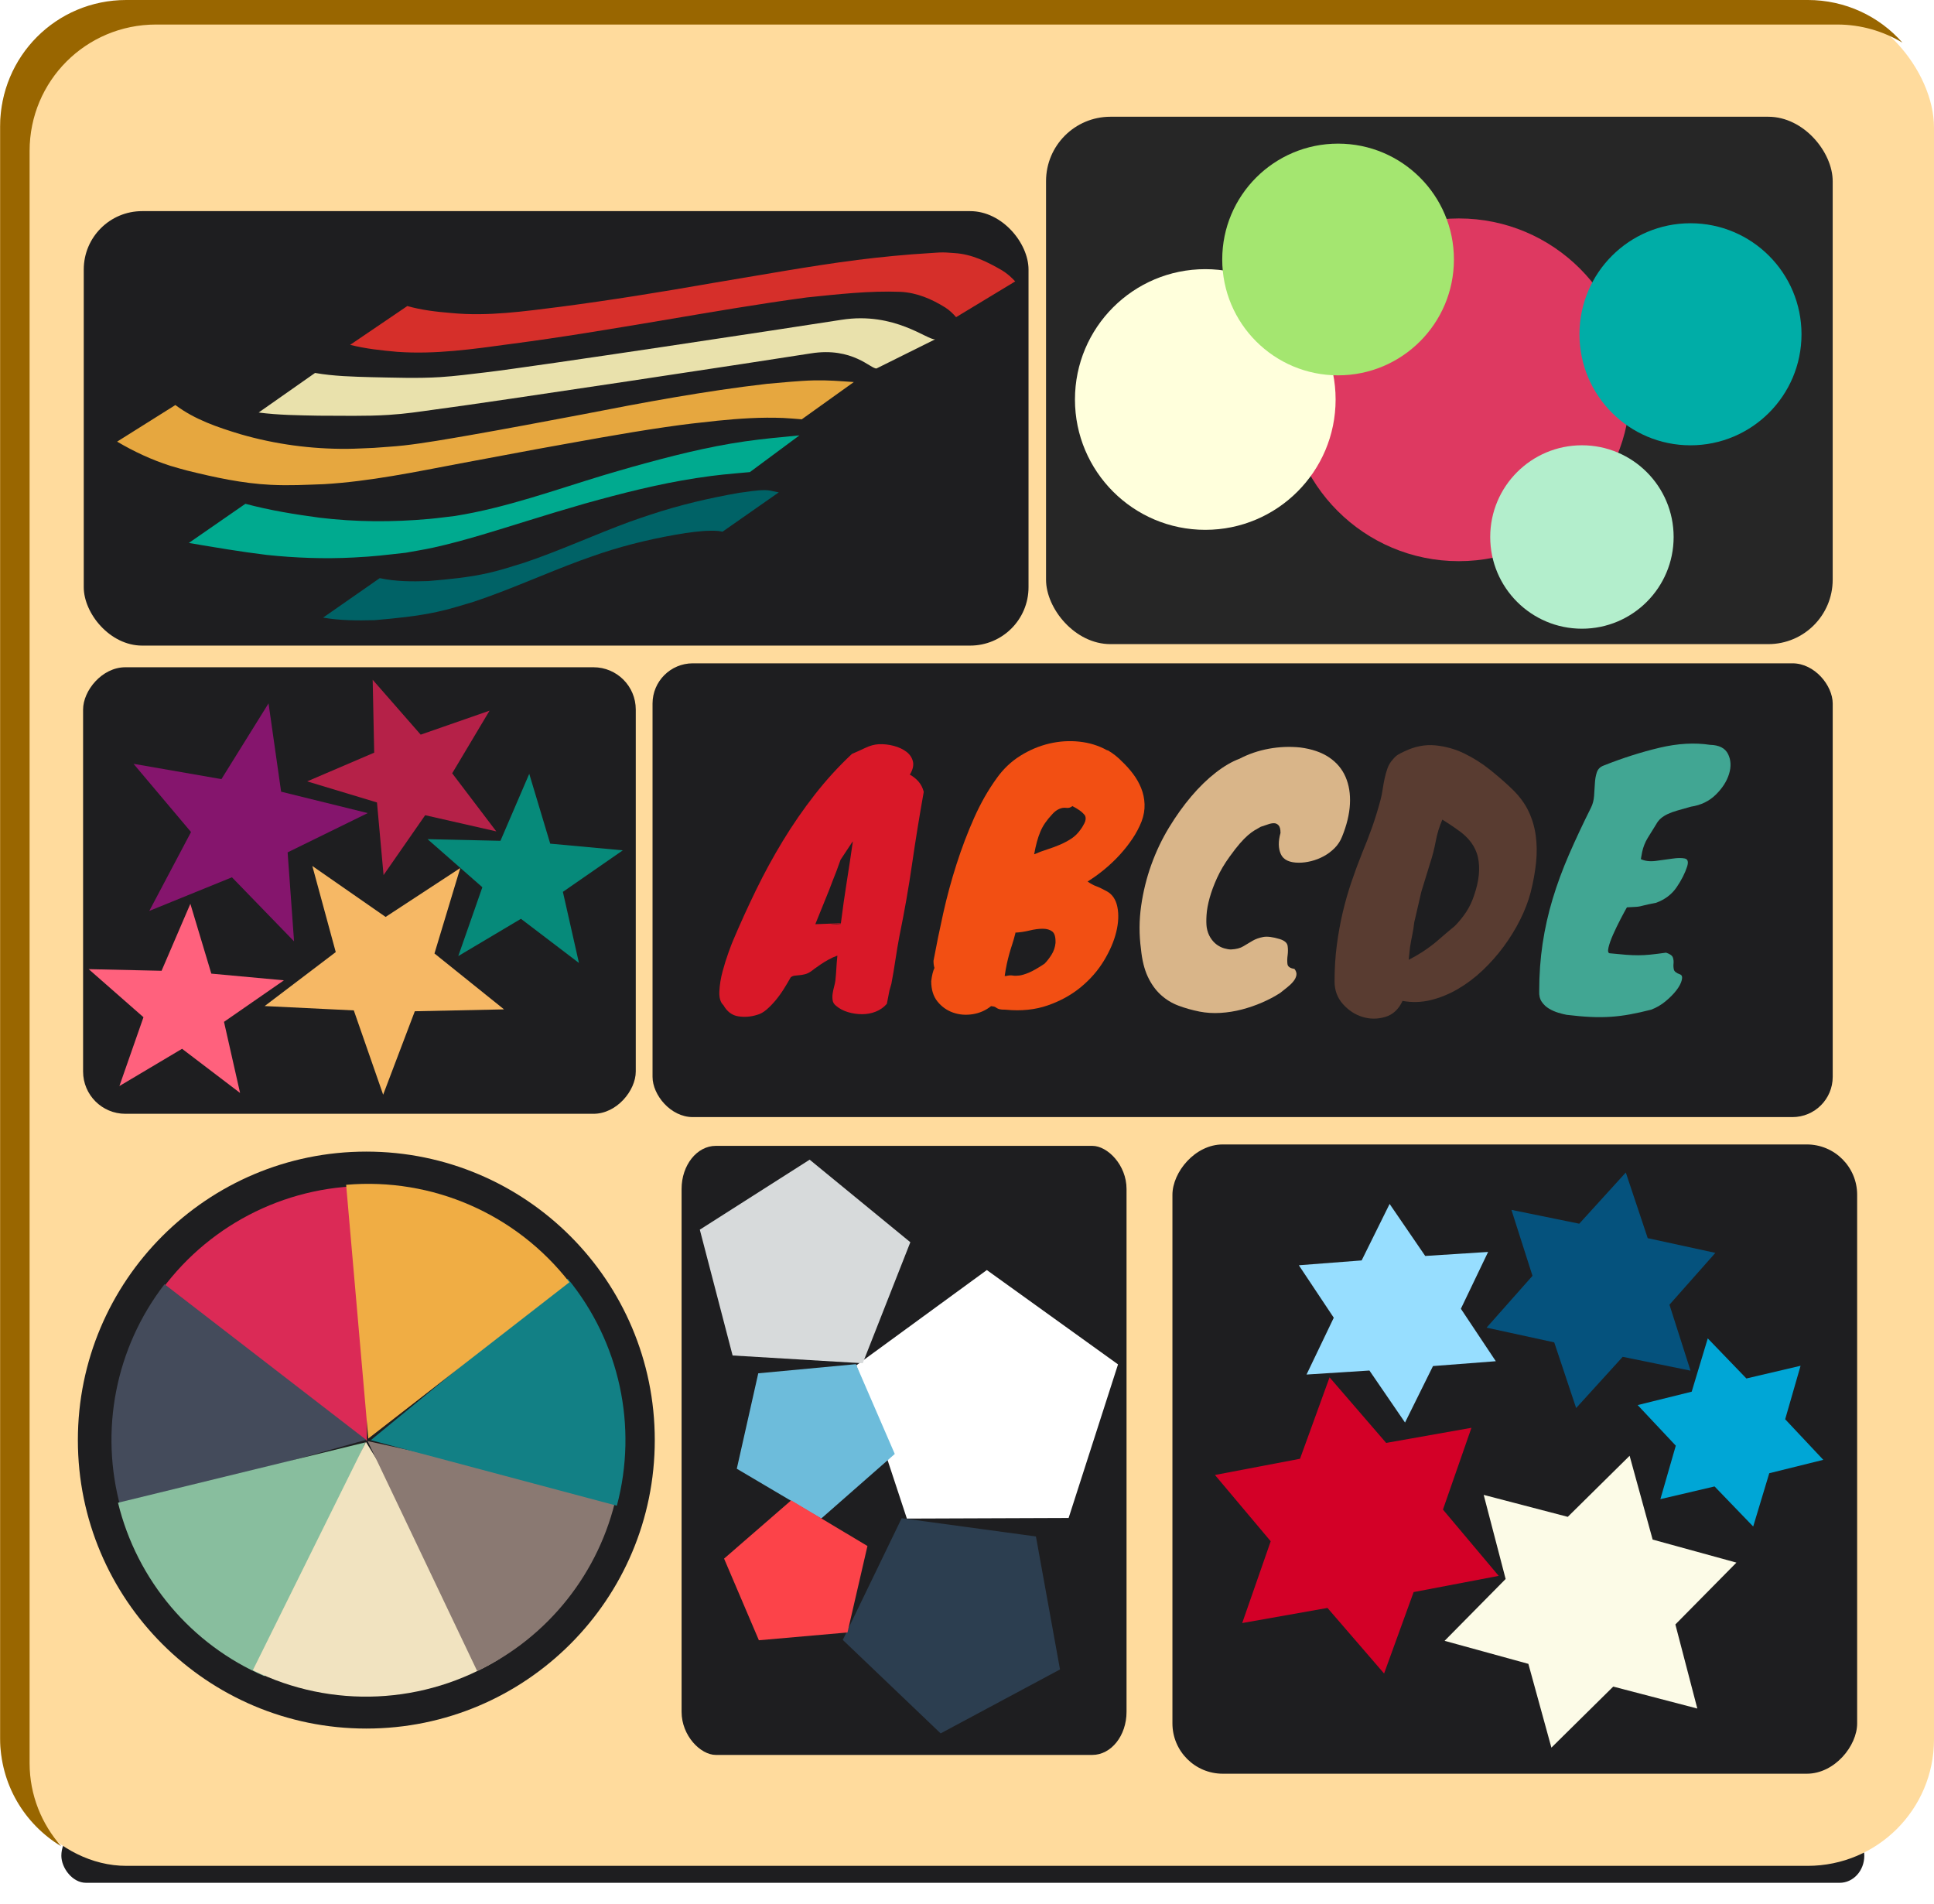
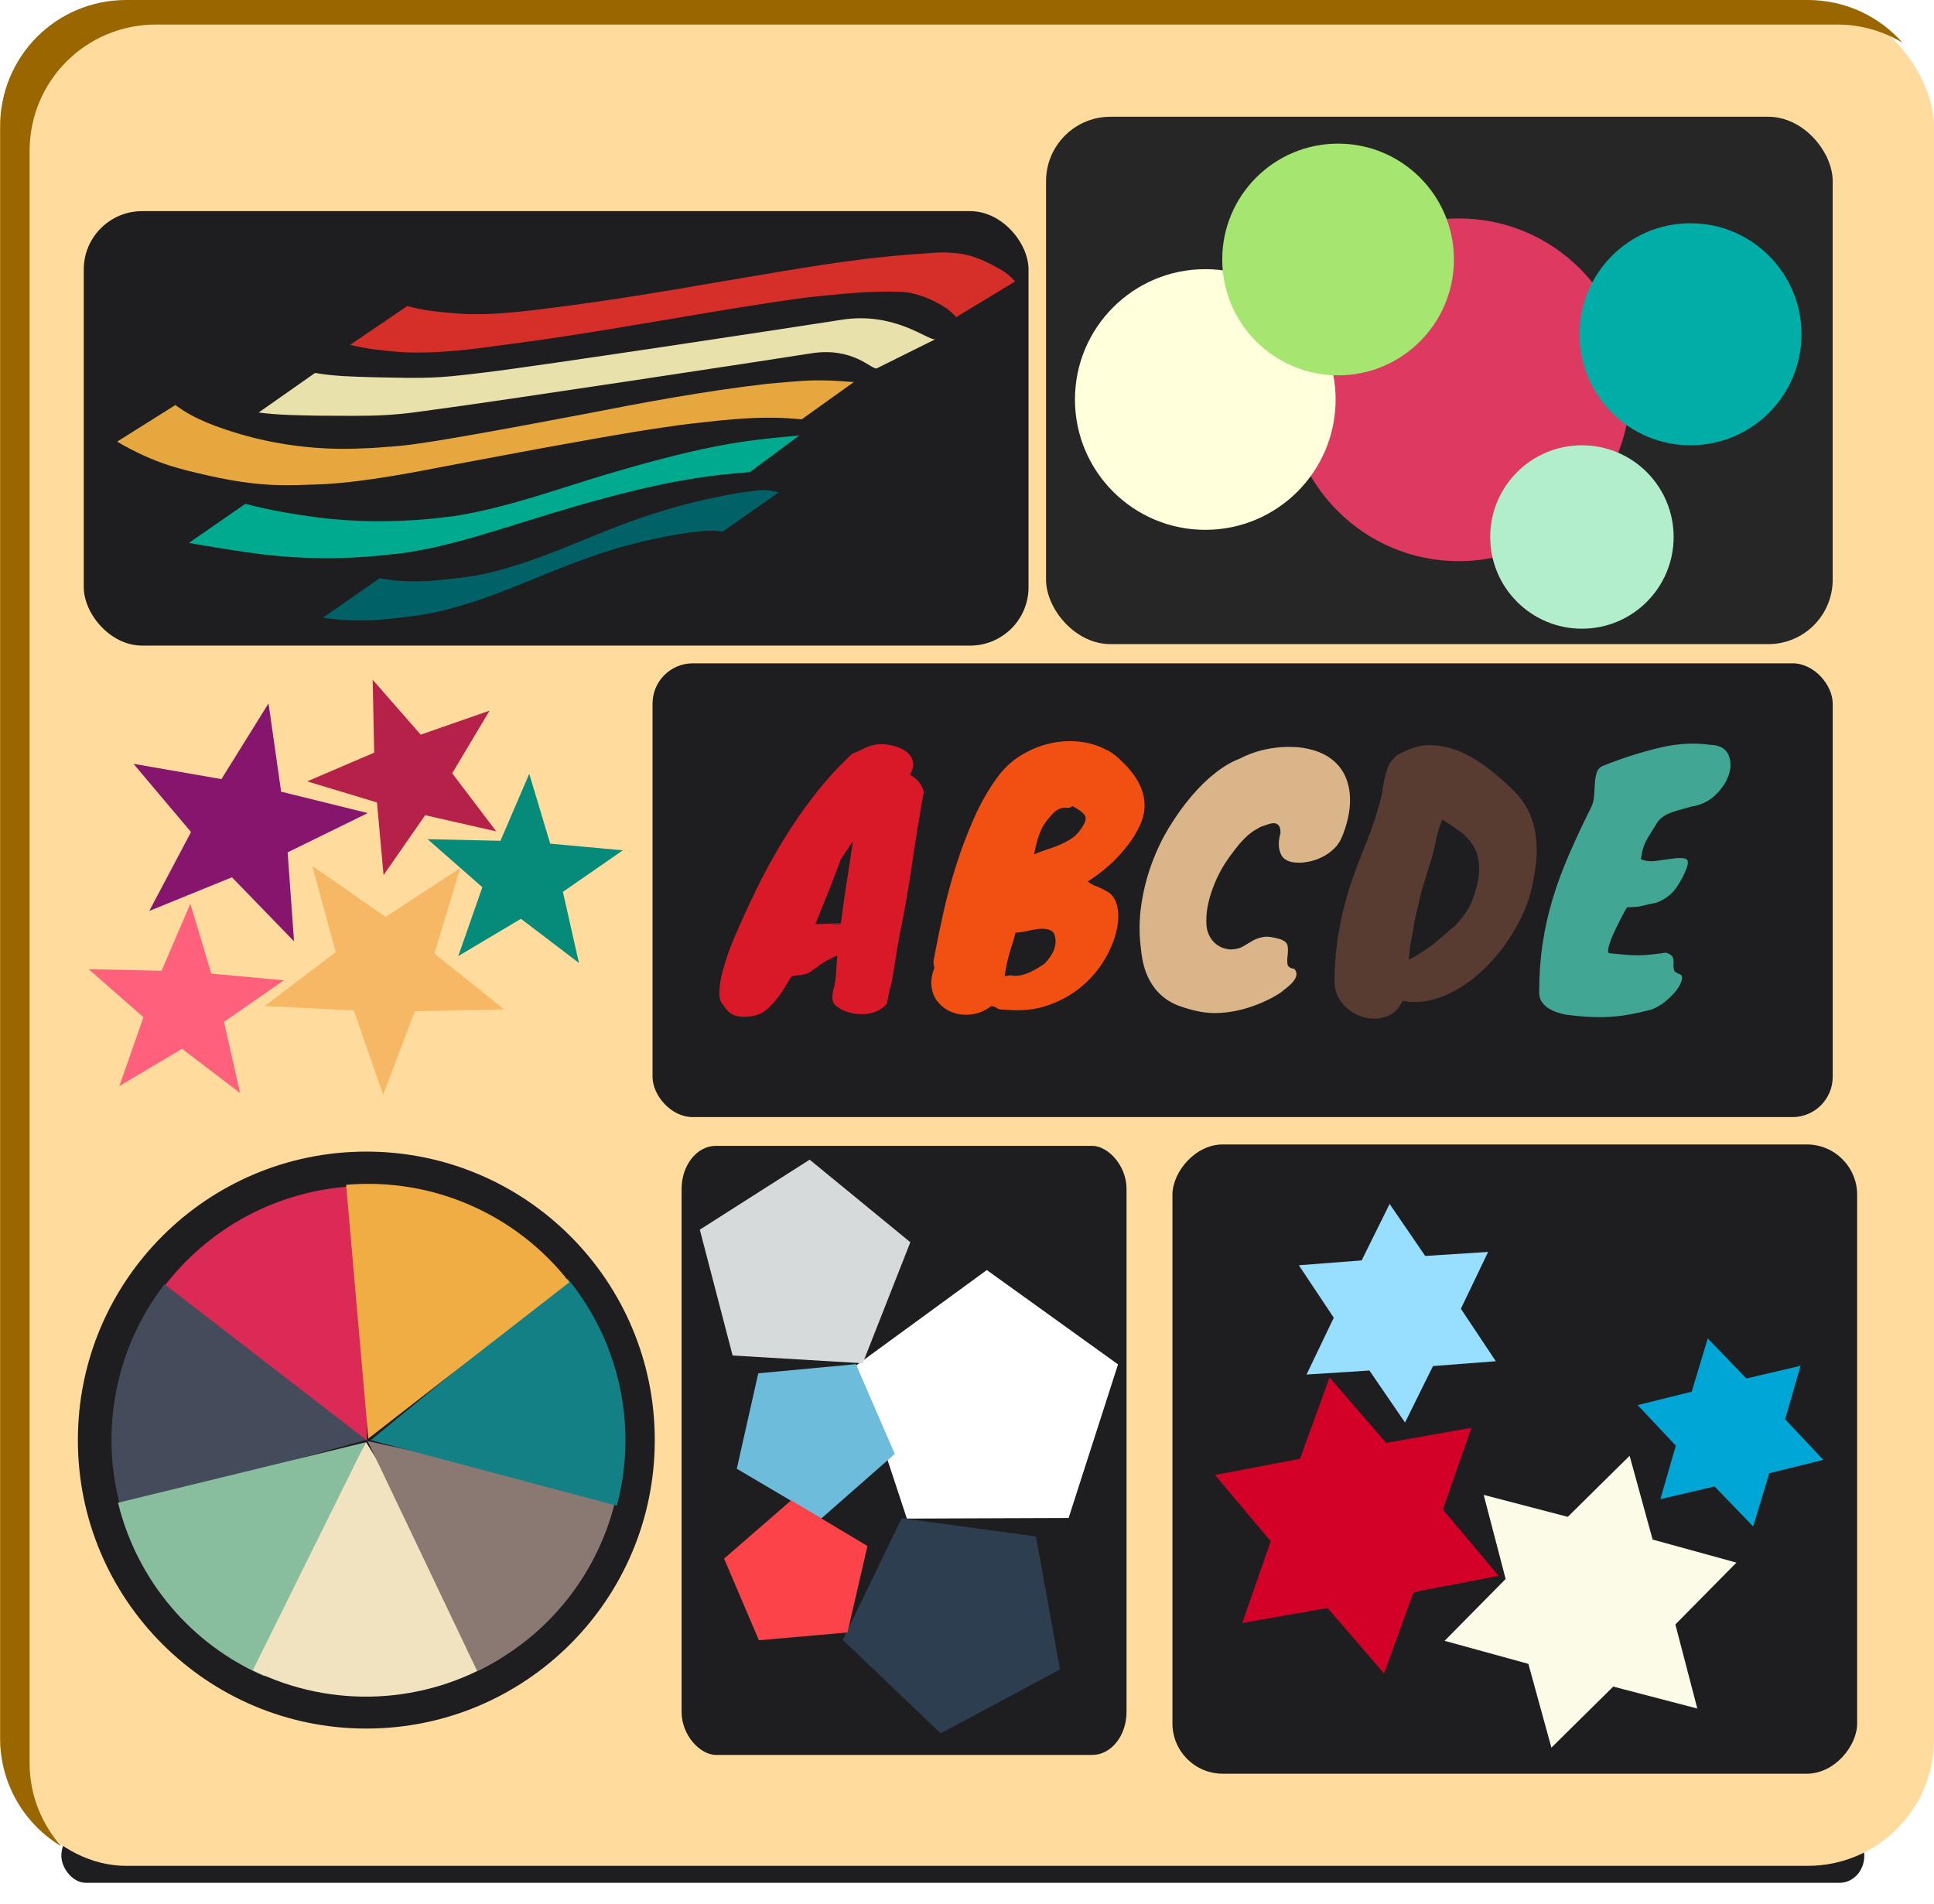
<svg xmlns="http://www.w3.org/2000/svg" xmlns:ns1="http://sodipodi.sourceforge.net/DTD/sodipodi-0.dtd" xmlns:ns2="http://www.inkscape.org/namespaces/inkscape" id="svg2" ns1:docname="_svgclean2.svg" viewBox="0 0 485.28 477.76" version="1.1" ns2:version="0.48.3.1 r9886">
  <defs id="defs4">
    <filter id="filter3841" height="1.785" width="1.021" color-interpolation-filters="sRGB" y="-.393" x="-.011" ns2:collect="always">
      <feGaussianBlur id="feGaussianBlur3843" stdDeviation="2.22" ns2:collect="always" />
    </filter>
  </defs>
  <ns1:namedview id="base" bordercolor="#666666" ns2:pageshadow="2" ns2:window-y="0" pagecolor="#ffffff" ns2:window-height="452" ns2:window-maximized="0" ns2:zoom="0.49497475" ns2:window-x="0" showgrid="false" borderopacity="1.0" ns2:current-layer="layer1" ns2:cx="986.66279" ns2:cy="-525.8185" ns2:window-width="512" ns2:pageopacity="0.0" ns2:document-units="px" />
  <g id="layer1" ns2:label="Layer 1" ns2:groupmode="layer" transform="translate(-4.503 -565.08)">
    <rect id="rect3071" style="color:#000000;filter:url(#filter3841);fill:#1e1e20" transform="matrix(.91 0 0 1 26.398 -2)" ry="6.786" height="13.571" width="497.14" y="1025.9" x="-7.143" />
    <rect id="rect3041" style="color:#000000;fill:#ffdb9d" ry="31.714" height="467.86" width="485.28" y="565.36" x="4.503" />
    <rect id="rect3117" ry="12.627" style="color:#000000;fill:#1e1e20" transform="scale(1,-1)" height="157.88" width="171.81" y="-1010.1" x="298.69" />
    <path id="path3012" style="color:#000000;fill:#d30027" ns1:type="star" ns1:sides="6" ns1:r1="4.2642694" ns1:r2="2.4802508" ns1:arg1="0.34161549" ns1:arg2="0.86521427" transform="matrix(8.86 0 0 8.86 -3581.9 -4840.8)" ns2:randomized="0" ns1:cy="653.3443" ns1:cx="443.21429" ns2:rounded="0" ns2:flatsided="false" d="m447.23 654.77-2.409 0.459-0.837 2.306-1.603-1.857-2.415 0.428 0.807-2.316-1.579-1.877 2.409-0.459 0.837-2.306 1.603 1.857 2.415-0.428-0.807 2.316z" />
    <path id="path3014" style="color:#000000;fill:#fcfbe7" ns1:type="star" ns1:sides="6" ns1:r1="4.0406103" ns1:r2="2.3501627" ns1:arg1="0.78539816" ns1:arg2="1.3089969" transform="matrix(9.381 0 0 9.381 -3831.3 -5179.7)" ns2:randomized="0" ns1:cy="655.2193" ns1:cx="451.42856" ns2:rounded="0" ns2:flatsided="false" d="m454.29 658.08-2.249-0.587-1.654 1.633-0.616-2.241-2.241-0.616 1.633-1.654-0.587-2.249 2.249 0.587 1.654-1.633 0.616 2.241 2.241 0.616-1.633 1.654z" />
    <path id="path3016" style="color:#000000;fill:#97deff" ns1:type="star" ns1:sides="6" ns1:r1="3.873395" ns1:r2="2.2529044" ns1:arg1="0.4533387" ns1:arg2="0.97693747" transform="matrix(7.096 0 0 7.096 -2817.2 -3700.4)" ns2:randomized="0" ns1:cy="647.54077" ns1:cx="447.05356" ns2:rounded="0" ns2:flatsided="false" d="m450.54 649.24-2.221 0.171-0.989 1.997-1.259-1.839-2.224 0.142 0.963-2.009-1.235-1.855 2.221-0.171 0.989-1.997 1.259 1.839 2.224-0.142-0.963 2.009z" />
-     <path id="path3018" style="color:#000000;fill:#05527d" ns1:type="star" ns1:sides="6" ns1:r1="4.6787758" ns1:r2="2.7213426" ns1:arg1="0.73139666" ns1:arg2="1.2549954" transform="matrix(6.454 0 0 6.454 -2527.5 -3285.8)" ns2:randomized="0" ns1:cy="646.82648" ns1:cx="454.55356" ns2:rounded="0" ns2:flatsided="false" d="m458.04 649.95-2.637-0.538-1.81 1.991-0.852-2.553-2.63-0.572 1.785-2.015-0.819-2.564 2.637 0.538 1.81-1.991 0.852 2.553 2.63 0.572-1.785 2.015z" />
    <path id="path3020" style="color:#000000;fill:#00a6d6" ns1:type="star" ns1:sides="6" ns1:r1="1.9107977" ns1:r2="1.111388" ns1:arg1="0.65284663" ns1:arg2="1.1764454" transform="matrix(11.863 -4.548 4.548 11.863 -7941.3 -4744.1)" ns2:randomized="0" ns1:cy="652.7193" ns1:cx="456.16071" ns2:rounded="0" ns2:flatsided="false" d="m457.68 653.88-1.091-0.135-0.673 0.869-0.429-1.012-1.089-0.149 0.662-0.877-0.416-1.018 1.091 0.135 0.673-0.869 0.429 1.012 1.089 0.149-0.662 0.877z" />
    <path id="rect3043" d="m36.182 565.08c-17.569 0-31.642 14.149-31.642 31.719v404.41c0 11.554 6.135 21.556 15.32 27.1-4.896-5.578-7.93-12.824-7.93-20.864v-404.49c0-17.569 14.149-31.719 31.719-31.719h421.89c5.971 0 11.562 1.696 16.321 4.542-5.803-6.588-14.279-10.701-23.789-10.701h-421.89z" style="color:#000000;fill:#996600" ns2:connector-curvature="0" />
    <g id="g3127" transform="matrix(2.398 0 0 2.398 -1030.8 -490.87)">
-       <rect id="rect3115" ry="4.423" style="color:#000000;fill:#1e1e20" transform="scale(1,-1)" height="46.72" width="57.831" y="-556.88" x="440.43" />
      <path id="path3022" style="color:#000000;fill:#85156d" ns1:type="star" d="m500.53 560.42-6.188 1.584-0.847 6.331-3.419-5.396-6.283 1.151 4.075-4.919-3.036-5.62 5.938 2.356 4.407-4.624-0.405 6.375z" ns1:r1="9.0085707" ns2:flatsided="false" transform="matrix(.159 -1.453 1.453 .159 -434.04 1152.1)" ns1:arg2="0.72659248" ns1:arg1="0.098273953" ns2:randomized="0" ns1:cy="559.534" ns1:cx="491.56549" ns2:rounded="0" ns1:r2="3.7153726" ns1:sides="5" />
      <path id="path3024" ns1:r2="3.7153726" style="color:#000000;fill:#f6b865" ns1:type="star" ns1:sides="5" ns1:r1="9.0085707" ns2:transform-center-x="-10.003979" ns2:transform-center-y="20.353326" transform="matrix(-.956 -1.106 1.106 -.956 323.1 1620.3)" ns1:arg2="0.72659248" ns1:arg1="0.098273953" ns2:randomized="0" ns1:cy="559.534" ns1:cx="491.56549" ns2:rounded="0" ns2:flatsided="false" d="m500.53 560.42-6.188 1.584-0.847 6.331-3.419-5.396-6.283 1.151 4.075-4.919-3.036-5.62 5.938 2.356 4.407-4.624-0.405 6.375z" />
      <path id="path3026" transform="matrix(-.539 -1.066 1.066 -.539 143.11 1347.1)" style="color:#000000;fill:#b52148" ns1:type="star" d="m500.53 560.42-6.188 1.584-0.847 6.331-3.419-5.396-6.283 1.151 4.075-4.919-3.036-5.62 5.938 2.356 4.407-4.624-0.405 6.375z" ns2:transform-center-x="-3.3289196" ns1:r1="9.0085707" ns2:flatsided="false" ns2:transform-center-y="17.351696" ns1:arg1="0.098273953" ns1:arg2="0.72659248" ns2:randomized="0" ns1:cy="559.534" ns1:cx="491.56549" ns2:rounded="0" ns1:r2="3.7153726" ns1:sides="5" />
      <path id="path3028" ns1:r2="3.7153726" style="color:#000000;fill:#ff617d" ns1:type="star" ns1:sides="5" ns1:r1="9.0085707" ns2:transform-center-x="-1.1602192" ns2:transform-center-y="-0.77557606" transform="matrix(-1.15 -.322 .322 -1.15 836.17 1347.4)" ns1:arg2="0.72659248" ns1:arg1="0.098273953" ns2:randomized="0" ns1:cy="559.534" ns1:cx="491.56549" ns2:rounded="0" ns2:flatsided="false" d="m500.53 560.42-6.188 1.584-0.847 6.331-3.419-5.396-6.283 1.151 4.075-4.919-3.036-5.62 5.938 2.356 4.407-4.624-0.405 6.375z" />
      <path id="path3030" transform="matrix(-1.15 -.322 .322 -1.15 871.63 1333.8)" style="color:#000000;fill:#068a7a" ns1:type="star" d="m500.53 560.42-6.188 1.584-0.847 6.331-3.419-5.396-6.283 1.151 4.075-4.919-3.036-5.62 5.938 2.356 4.407-4.624-0.405 6.375z" ns2:transform-center-x="-1.1602084" ns1:r1="9.0085707" ns2:flatsided="false" ns2:transform-center-y="-0.77559205" ns1:arg1="0.098273953" ns1:arg2="0.72659248" ns2:randomized="0" ns1:cy="559.534" ns1:cx="491.56549" ns2:rounded="0" ns1:r2="3.7153726" ns1:sides="5" />
    </g>
    <g id="g3139" transform="matrix(2.398 0 0 2.398 -1030.8 -493.9)">
      <rect id="rect3092" style="color:#000000;fill:#1e1e20" ry="6.107" height="45.457" width="98.858" y="463.7" x="440.5" />
      <path id="path3038" style="color:#000000;fill:#e6a73f" ns2:connector-curvature="0" d="m450.09 483.99c2.026 1.522 4.431 2.333 6.827 3.057 3.624 1.046 7.367 1.551 11.137 1.524 0.93-0.007 1.859-0.066 2.789-0.1 1.051-0.085 2.105-0.138 3.154-0.255 2.061-0.229 4.767-0.704 6.793-1.056 3.968-0.691 7.924-1.443 11.882-2.189 6.405-1.254 12.825-2.45 19.311-3.201 1.386-0.121 3.479-0.33 4.895-0.36 1.583-0.033 2.637 0.069 4.199 0.173l-5.446 3.899c-0.643-0.047-1.286-0.114-1.93-0.141-2.308-0.096-4.614 0.058-6.91 0.29-2.373 0.263-3.031 0.317-5.427 0.665-4.523 0.657-9.014 1.509-13.512 2.314-2.652 0.498-5.307 0.985-7.958 1.487-4.717 0.893-9.432 1.88-14.237 2.169-2.01 0.07-3.575 0.168-5.582 0.07-2.957-0.144-5.859-0.776-8.723-1.484-0.6-0.169-1.207-0.318-1.801-0.508-1.941-0.621-3.808-1.49-5.559-2.527l6.098-3.83z" />
      <path id="path3040" style="color:#000000;fill:#00aa8f" ns2:connector-curvature="0" d="m457.41 494.32c2.54 0.68 5.143 1.105 7.747 1.453 3.814 0.466 7.665 0.477 11.49 0.132 0.907-0.082 1.809-0.209 2.714-0.313 5.306-0.848 10.369-2.696 15.492-4.248 1.025-0.31 2.057-0.598 3.086-0.898 3.871-1.079 7.777-2.087 11.759-2.658 1.967-0.282 3.717-0.432 5.689-0.625l-5.183 3.841c-2.372 0.219-3.218 0.263-5.614 0.629-3.941 0.602-7.806 1.594-11.643 2.662-3.699 1.089-2.451 0.709-6.119 1.839-3.22 0.992-6.436 2.037-9.729 2.767-0.965 0.214-1.943 0.361-2.914 0.542-2.301 0.252-3.161 0.381-5.47 0.499-3.026 0.155-6.053 0.048-9.065-0.271-2.731-0.331-5.443-0.794-8.155-1.252l5.916-4.096z" />
      <path id="path3042" ns1:nodetypes="cccczcczcscccc" style="color:#000000;fill:#e9e1ac" ns2:connector-curvature="0" d="m464.7 480.63c1.962 0.345 3.966 0.389 5.953 0.445 2.381 0.044 4.769 0.141 7.148-0.009 1.591-0.101 3.181-0.312 4.763-0.498 5.216-0.618 31.647-4.625 37.224-5.499 5.577-0.875 9.02 2.171 9.804 2.041l-6.135 3.049c-0.571 0.095-2.482-2.279-6.882-1.574-4.4 0.705-33.583 5.127-39.201 5.855-1.952 0.266-3.057 0.455-4.974 0.579-2.434 0.157-4.879 0.077-7.316 0.083-2.097-0.043-4.2-0.057-6.284-0.331l5.9-4.139z" />
      <path id="path3044" style="color:#000000;fill:#d62f2a" ns2:connector-curvature="0" d="m474.36 473.63c1.512 0.433 3.078 0.605 4.64 0.734 3.805 0.366 7.598-0.183 11.366-0.655 5.314-0.697 10.605-1.551 15.883-2.478 5.051-0.833 10.087-1.765 15.165-2.421 2.529-0.316 5.067-0.567 7.611-0.717 0.453-0.027 0.906-0.072 1.361-0.072 0.408-0.001 0.815 0.046 1.223 0.069 1.837 0.111 3.45 0.92 5.009 1.826 0.501 0.312 0.949 0.703 1.346 1.138l-6.184 3.741c-0.334-0.385-0.704-0.738-1.136-1.014-1.435-0.891-2.96-1.547-4.674-1.636-3.275-0.128-6.552 0.254-9.806 0.585-5.048 0.676-10.066 1.547-15.088 2.395-5.299 0.889-10.596 1.786-15.926 2.478-3.922 0.538-7.87 1.103-11.839 0.82-1.658-0.146-3.319-0.322-4.936-0.733l5.985-4.061z" />
      <path id="path3052" style="color:#000000;fill:#006266" ns2:connector-curvature="0" d="m471.47 502.1c1.66 0.358 3.365 0.363 5.053 0.306 2.117-0.178 4.253-0.375 6.329-0.848 1.278-0.291 2.481-0.687 3.732-1.071 3.749-1.26 7.345-2.927 11.055-4.29 0.726-0.267 1.463-0.5 2.195-0.75 3.012-1 6.11-1.725 9.234-2.272 0.901-0.105 1.809-0.292 2.721-0.282 0.413 0.005 0.568 0.056 0.974 0.137 0.154 0.032 0.309 0.063 0.463 0.095l-5.883 4.112c-0.147-0.024-0.294-0.049-0.441-0.073-1.146-0.088-2.292 0.064-3.427 0.218-2.996 0.474-5.96 1.158-8.84 2.114-0.721 0.253-1.447 0.494-2.164 0.759-3.747 1.386-7.386 3.057-11.179 4.321-1.358 0.404-2.458 0.759-3.843 1.059-2.142 0.464-4.338 0.672-6.518 0.861-1.801 0.047-3.607 0.045-5.388-0.265l5.928-4.131z" />
    </g>
    <g id="g3094" transform="matrix(2.398 0 0 2.398 -833.97 -354.59)">
      <rect id="rect3068" style="color:#000000;fill:#262626" ry="6.739" height="55.179" width="82.313" y="395.73" x="459.11" />
      <path id="path3056" ns1:rx="17.930208" ns1:ry="17.930208" style="color:#000000;fill:#de3961" ns1:type="arc" d="m300.77 341.72c0 9.903-8.028 17.93-17.93 17.93-9.903 0-17.93-8.028-17.93-17.93 0-9.903 8.028-17.93 17.93-17.93 9.903 0 17.93 8.028 17.93 17.93z" transform="translate(219.46 82.58)" ns1:cy="341.71988" ns1:cx="282.84271" />
      <path id="path3058" ns1:rx="11.616755" ns1:ry="11.616755" style="color:#000000;fill:#00ada7" ns1:type="arc" d="m318.7 335.91c0 6.416-5.201 11.617-11.617 11.617-6.416 0-11.617-5.201-11.617-11.617 0-6.416 5.201-11.617 11.617-11.617 6.416 0 11.617 5.201 11.617 11.617z" transform="translate(219.46 82.58)" ns1:cy="335.9115" ns1:cx="307.08636" />
      <path id="path3060" ns1:rx="9.5964489" ns1:ry="9.5964489" style="color:#000000;fill:#b3eecc" ns1:type="arc" d="m304.31 356.11c0 5.3-4.296 9.596-9.596 9.596-5.3 0-9.596-4.296-9.596-9.596 0-5.3 4.296-9.596 9.596-9.596 5.3 0 9.596 4.296 9.596 9.596z" transform="translate(220.47 83.59)" ns1:cy="356.11453" ns1:cx="294.71201" />
      <path id="path3062" ns1:rx="13.637059" ns1:ry="13.637059" style="color:#000000;fill:#ffffdc" ns1:type="arc" d="m258.09 333.39c0 7.532-6.106 13.637-13.637 13.637s-13.637-6.106-13.637-13.637 6.106-13.637 13.637-13.637 13.637 6.106 13.637 13.637z" transform="translate(231.32 91.924)" ns1:cy="333.38611" ns1:cx="244.45691" />
      <path id="path3064" ns1:rx="12.121831" ns1:ry="12.121831" style="color:#000000;fill:#a4e670" ns1:type="arc" d="m273.5 327.58c0 6.695-5.427 12.122-12.122 12.122-6.695 0-12.122-5.427-12.122-12.122 0-6.695 5.427-12.122 12.122-12.122 6.695 0 12.122 5.427 12.122 12.122z" transform="translate(228.29 83.085)" ns1:cy="327.57773" ns1:cx="261.37698" />
    </g>
    <g id="g3102" transform="matrix(2.398 0 0 2.398 -861.87 -705.04)">
      <rect id="rect3090" style="color:#000000;fill:#1e1e20" ry="4.212" height="47.477" width="123.49" y="599.06" x="429.57" />
      <g id="text3070" style="fill:#d91828">
        <path id="path3061" ns2:connector-curvature="0" d="m450.43 608.54c0.429-0.181 0.892-0.389 1.389-0.626 0.497-0.237 0.971-0.367 1.422-0.39 0.52-0.023 1.039 0.034 1.558 0.17 0.519 0.136 0.96 0.339 1.321 0.61 0.361 0.271 0.593 0.61 0.694 1.016 0.101 0.407-0.006 0.869-0.321 1.388 0.338 0.181 0.637 0.418 0.897 0.711 0.26 0.294 0.446 0.655 0.559 1.084-0.452 2.529-0.859 5.041-1.22 7.536-0.361 2.495-0.801 5.007-1.321 7.536-0.158 0.835-0.299 1.671-0.423 2.506-0.124 0.836-0.265 1.671-0.423 2.506l-0.204 0.712c-0.045 0.248-0.09 0.479-0.135 0.694-0.045 0.215-0.09 0.446-0.136 0.694-0.316 0.361-0.7 0.632-1.151 0.813-0.451 0.181-0.931 0.271-1.439 0.271-0.508 0-1.005-0.073-1.49-0.22-0.485-0.147-0.897-0.367-1.236-0.66-0.203-0.158-0.322-0.351-0.356-0.576s-0.034-0.457 0-0.694c0.034-0.237 0.085-0.48 0.152-0.728 0.068-0.248 0.113-0.463 0.135-0.643 0.045-0.429 0.079-0.853 0.102-1.27 0.022-0.418 0.056-0.841 0.102-1.27v-0.067c-0.316 0.112-0.627 0.253-0.932 0.423-0.305 0.17-0.582 0.339-0.83 0.508-0.248 0.169-0.457 0.316-0.626 0.44-0.169 0.124-0.265 0.198-0.288 0.221-0.248 0.181-0.485 0.299-0.711 0.356-0.226 0.057-0.429 0.09-0.61 0.101-0.181 0.011-0.344 0.028-0.491 0.051-0.147 0.023-0.277 0.079-0.39 0.17-0.226 0.407-0.474 0.824-0.745 1.253-0.271 0.429-0.559 0.824-0.864 1.186-0.305 0.361-0.615 0.678-0.931 0.948-0.316 0.271-0.643 0.451-0.982 0.542-0.655 0.203-1.309 0.254-1.964 0.152-0.655-0.102-1.174-0.491-1.558-1.169-0.316-0.294-0.457-0.779-0.423-1.456 0.034-0.677 0.147-1.372 0.339-2.083 0.192-0.711 0.401-1.377 0.626-1.998 0.226-0.621 0.384-1.033 0.474-1.236 0.746-1.761 1.547-3.523 2.405-5.284 0.858-1.761 1.795-3.478 2.811-5.149s2.123-3.274 3.32-4.809 2.495-2.958 3.895-4.268zm-2.066 13.412c-0.181 0.497-0.434 1.14-0.762 1.931-0.327 0.79-0.66 1.615-1 2.472l2.676-0.101c0.181-1.445 0.384-2.879 0.61-4.301 0.226-1.423 0.441-2.845 0.644-4.267l-0.102 0.135-1.186 1.794c-0.135 0.384-0.276 0.773-0.423 1.169-0.147 0.395-0.299 0.785-0.458 1.169zm-0.033 4.437c0.158 0 0.316-0.006 0.474-0.017 0.158-0.011 0.316-0.028 0.474-0.051v-0.033c-0.294 0.022-0.565 0.044-0.813 0.067-0.248 0.023-0.293 0.034-0.135 0.034z" />
      </g>
      <g id="text3074" style="fill:#f24f13">
        <path id="path3057" ns2:connector-curvature="0" d="m466.52 635.3c-0.316 0-0.531-0.017-0.644-0.051-0.113-0.034-0.198-0.068-0.254-0.102-0.056-0.034-0.118-0.074-0.186-0.119-0.068-0.045-0.215-0.079-0.441-0.102-0.564 0.452-1.208 0.734-1.93 0.847-0.723 0.113-1.406 0.056-2.049-0.17-0.644-0.226-1.186-0.61-1.626-1.151-0.44-0.542-0.66-1.253-0.66-2.134 0.068-0.587 0.181-1.05 0.339-1.388-0.068-0.203-0.101-0.452-0.101-0.745 0.294-1.581 0.632-3.235 1.016-4.962 0.384-1.727 0.847-3.438 1.389-5.131 0.542-1.694 1.157-3.314 1.846-4.861 0.688-1.547 1.484-2.941 2.388-4.183 0.677-0.948 1.496-1.722 2.455-2.32 0.96-0.598 1.964-1.022 3.015-1.27 1.05-0.248 2.1-0.316 3.15-0.203 1.05 0.113 2.004 0.407 2.863 0.881 0.022 0 0.039 0.006 0.05 0.017 0.011 0.011 0.04 0.017 0.085 0.017 0.564 0.338 1.061 0.734 1.49 1.186 0.407 0.384 0.785 0.807 1.135 1.27 0.35 0.463 0.632 0.959 0.847 1.49 0.215 0.531 0.333 1.089 0.356 1.677 0.022 0.587-0.079 1.186-0.305 1.795-0.248 0.632-0.57 1.241-0.965 1.829-0.395 0.587-0.841 1.152-1.338 1.694-0.497 0.542-1.033 1.05-1.609 1.524-0.576 0.474-1.157 0.892-1.744 1.254 0.316 0.225 0.616 0.389 0.898 0.49 0.282 0.102 0.649 0.277 1.101 0.526 0.586 0.316 0.959 0.864 1.117 1.643 0.158 0.779 0.119 1.654-0.118 2.625-0.237 0.971-0.666 1.97-1.287 2.997-0.621 1.027-1.423 1.947-2.405 2.76-0.982 0.813-2.134 1.451-3.455 1.914-1.321 0.463-2.794 0.615-4.42 0.457zm0.034-3.523c0.271-0.068 0.502-0.084 0.694-0.051 0.192 0.034 0.423 0.034 0.694 0 0.271-0.034 0.609-0.135 1.016-0.305 0.407-0.17 0.949-0.48 1.626-0.931 0.248-0.249 0.491-0.559 0.728-0.932 0.237-0.372 0.378-0.784 0.423-1.236 0.023-0.61-0.09-1.011-0.339-1.203-0.248-0.192-0.581-0.288-0.999-0.288-0.418 0-0.88 0.062-1.389 0.186-0.508 0.124-0.999 0.197-1.473 0.22v0.068c-0.113 0.451-0.226 0.846-0.339 1.185-0.113 0.339-0.215 0.672-0.305 0.999-0.09 0.327-0.175 0.672-0.254 1.033-0.079 0.361-0.152 0.779-0.22 1.253zm4.877-16.969c-0.316 0.339-0.576 0.655-0.779 0.949-0.203 0.294-0.372 0.604-0.508 0.931-0.136 0.327-0.254 0.677-0.356 1.05-0.101 0.372-0.197 0.807-0.288 1.304 0.475-0.203 0.944-0.378 1.406-0.525 0.463-0.147 0.903-0.31 1.321-0.491 0.418-0.181 0.807-0.389 1.169-0.626 0.361-0.237 0.677-0.547 0.948-0.931 0.113-0.136 0.249-0.356 0.407-0.66 0.158-0.305 0.181-0.581 0.068-0.83-0.158-0.203-0.35-0.384-0.576-0.542-0.226-0.158-0.474-0.305-0.745-0.44-0.181 0.158-0.395 0.22-0.643 0.186-0.248-0.034-0.497 0.006-0.745 0.119-0.249 0.113-0.475 0.282-0.678 0.508zm0.915-0.778h0.101z" />
      </g>
      <g id="text3078" style="fill:#d9b589">
        <path id="path3053" ns2:connector-curvature="0" d="m495.21 633.57c-0.564 0.361-1.185 0.688-1.863 0.982-0.677 0.294-1.383 0.536-2.117 0.728-0.734 0.192-1.479 0.31-2.235 0.356-0.756 0.045-1.484-0-2.185-0.136-0.79-0.158-1.53-0.367-2.219-0.626-0.689-0.26-1.304-0.638-1.846-1.134-0.542-0.496-0.994-1.129-1.355-1.897-0.361-0.768-0.598-1.728-0.711-2.879-0.203-1.512-0.198-3.02 0.017-4.521 0.215-1.502 0.57-2.941 1.067-4.319s1.112-2.67 1.846-3.878c0.734-1.208 1.513-2.297 2.337-3.268 0.824-0.971 1.671-1.795 2.54-2.472 0.869-0.677 1.699-1.163 2.49-1.456 0.949-0.497 1.971-0.847 3.066-1.05 1.095-0.203 2.196-0.248 3.303-0.135 1.219 0.158 2.224 0.502 3.014 1.033 0.79 0.531 1.366 1.214 1.727 2.049 0.361 0.836 0.514 1.784 0.457 2.845-0.056 1.061-0.333 2.202-0.829 3.421-0.181 0.451-0.44 0.846-0.779 1.185-0.339 0.339-0.717 0.621-1.135 0.847-0.418 0.226-0.853 0.395-1.304 0.508-0.452 0.113-0.881 0.169-1.286 0.169-0.994 0-1.626-0.299-1.897-0.898-0.271-0.598-0.282-1.338-0.034-2.218-0-0.385-0.068-0.65-0.203-0.797-0.135-0.147-0.299-0.22-0.491-0.22-0.192 0-0.412 0.045-0.66 0.136-0.248 0.091-0.486 0.17-0.712 0.237-0.248 0.136-0.474 0.266-0.677 0.39-0.203 0.124-0.429 0.293-0.678 0.508-0.248 0.215-0.525 0.497-0.83 0.847-0.305 0.35-0.661 0.807-1.067 1.372-0.542 0.745-0.982 1.49-1.321 2.235-0.339 0.745-0.598 1.445-0.779 2.1-0.181 0.655-0.288 1.247-0.322 1.778-0.034 0.531-0.028 0.965 0.018 1.304 0.068 0.407 0.197 0.762 0.389 1.067 0.192 0.305 0.412 0.547 0.66 0.728 0.248 0.181 0.508 0.311 0.779 0.39 0.271 0.079 0.508 0.118 0.711 0.118 0.542-0.023 0.977-0.136 1.304-0.339 0.327-0.203 0.649-0.395 0.965-0.576 0.316-0.181 0.683-0.31 1.101-0.389 0.418-0.079 0.999-0.006 1.744 0.22 0.497 0.159 0.768 0.396 0.813 0.712 0.045 0.316 0.045 0.643 0 0.982-0.045 0.339-0.051 0.644-0.017 0.915 0.034 0.271 0.277 0.441 0.729 0.508 0.181 0.226 0.248 0.452 0.203 0.678-0.045 0.226-0.158 0.446-0.339 0.66-0.181 0.215-0.401 0.424-0.66 0.627-0.26 0.203-0.503 0.395-0.729 0.576z" />
      </g>
      <g id="text3082" style="fill:#593c31">
        <path id="path3050" ns2:connector-curvature="0" d="m521.46 623c-0.248 0.948-0.615 1.908-1.1 2.879-0.485 0.971-1.061 1.908-1.727 2.812-0.666 0.903-1.406 1.739-2.219 2.507-0.813 0.768-1.677 1.417-2.591 1.947-0.914 0.531-1.857 0.914-2.828 1.151-0.971 0.237-1.953 0.265-2.947 0.085-0.407 0.881-1.011 1.44-1.812 1.677-0.801 0.237-1.592 0.237-2.371 0-0.779-0.237-1.462-0.683-2.049-1.337-0.587-0.655-0.881-1.445-0.881-2.371 0-1.355 0.079-2.63 0.237-3.827 0.158-1.197 0.367-2.343 0.626-3.438s0.564-2.157 0.914-3.184 0.728-2.049 1.135-3.065c0.361-0.859 0.7-1.734 1.016-2.625 0.316-0.892 0.61-1.846 0.881-2.862 0.09-0.338 0.164-0.699 0.22-1.083 0.057-0.384 0.124-0.762 0.203-1.135 0.079-0.373 0.181-0.734 0.305-1.084 0.124-0.35 0.311-0.66 0.559-0.931 0.181-0.225 0.367-0.394 0.559-0.508 0.192-0.113 0.412-0.226 0.661-0.339 1.084-0.52 2.156-0.729 3.218-0.627 1.061 0.102 2.072 0.384 3.031 0.847 0.96 0.463 1.868 1.039 2.727 1.728 0.858 0.689 1.626 1.361 2.303 2.015 0.745 0.722 1.309 1.484 1.693 2.286 0.384 0.802 0.638 1.654 0.762 2.557 0.124 0.903 0.136 1.846 0.034 2.828-0.102 0.982-0.288 2.015-0.56 3.099zm-12.768 7.079c0.226-0.113 0.458-0.237 0.695-0.373 0.237-0.135 0.48-0.282 0.728-0.441 0.655-0.429 1.225-0.858 1.71-1.287 0.485-0.429 1.044-0.903 1.677-1.422 0.451-0.452 0.852-0.943 1.202-1.474 0.35-0.531 0.627-1.112 0.83-1.744 0.52-1.49 0.655-2.812 0.407-3.963-0.248-1.151-0.982-2.134-2.202-2.947-0.248-0.181-0.502-0.356-0.762-0.525-0.26-0.17-0.514-0.333-0.762-0.491-0.316 0.723-0.548 1.479-0.695 2.269-0.147 0.79-0.344 1.558-0.592 2.303l-0.915 2.98-0.745 3.218c-0.045 0.452-0.113 0.887-0.204 1.304-0.09 0.418-0.169 0.852-0.237 1.303z" />
      </g>
      <g id="text3086" style="fill:#41a693">
        <path id="path3046" ns2:connector-curvature="0" d="m540.23 607.59c0.948 0.022 1.575 0.344 1.88 0.965 0.305 0.621 0.339 1.316 0.102 2.083-0.237 0.768-0.7 1.49-1.389 2.167-0.689 0.677-1.552 1.095-2.591 1.253-0.565 0.159-1.045 0.294-1.44 0.407-0.395 0.113-0.734 0.237-1.016 0.373-0.282 0.136-0.519 0.288-0.711 0.457-0.192 0.169-0.355 0.378-0.49 0.627-0.316 0.496-0.61 0.97-0.881 1.422-0.271 0.452-0.463 0.937-0.575 1.457l-0.135 0.745c0.429 0.203 0.953 0.265 1.574 0.186 0.621-0.079 1.197-0.158 1.727-0.237 0.531-0.079 0.96-0.084 1.287-0.017 0.328 0.068 0.412 0.35 0.254 0.846-0.225 0.7-0.592 1.423-1.1 2.168-0.508 0.745-1.225 1.287-2.151 1.625-0.587 0.113-0.988 0.198-1.203 0.254-0.215 0.057-0.378 0.096-0.491 0.119-0.113 0.023-0.248 0.04-0.406 0.051-0.158 0.011-0.474 0.028-0.948 0.051-0.159 0.271-0.379 0.677-0.661 1.219-0.282 0.542-0.542 1.078-0.779 1.609-0.237 0.531-0.401 0.994-0.491 1.389-0.09 0.395-0.034 0.593 0.17 0.593 0.655 0.068 1.208 0.119 1.659 0.153 0.452 0.034 0.881 0.051 1.287 0.051 0.406 0 0.829-0.023 1.27-0.068s0.988-0.113 1.642-0.203c0.407 0.135 0.644 0.304 0.712 0.508 0.068 0.203 0.09 0.412 0.068 0.627-0.023 0.215-0.012 0.424 0.034 0.627 0.045 0.203 0.26 0.372 0.643 0.508 0.203 0.068 0.265 0.265 0.187 0.593-0.079 0.328-0.265 0.683-0.559 1.067-0.294 0.384-0.672 0.768-1.134 1.151-0.463 0.384-0.965 0.677-1.508 0.881-0.79 0.203-1.524 0.367-2.202 0.491-0.677 0.124-1.349 0.209-2.015 0.254-0.666 0.045-1.372 0.051-2.117 0.017-0.745-0.034-1.581-0.107-2.506-0.22-0.249-0.045-0.542-0.118-0.881-0.22-0.339-0.102-0.66-0.243-0.965-0.424-0.305-0.181-0.559-0.418-0.762-0.712-0.203-0.294-0.293-0.666-0.271-1.117 0-1.739 0.119-3.398 0.356-4.979s0.587-3.139 1.05-4.674c0.463-1.535 1.033-3.082 1.71-4.64 0.677-1.558 1.445-3.195 2.303-4.911 0.181-0.362 0.288-0.768 0.322-1.22 0.034-0.451 0.062-0.892 0.085-1.321 0.022-0.429 0.09-0.813 0.203-1.152 0.113-0.339 0.35-0.576 0.711-0.711 1.987-0.79 3.935-1.411 5.843-1.863 1.908-0.452 3.675-0.553 5.301-0.304z" />
      </g>
    </g>
    <path id="path3025" ns1:rx="33.57143" ns1:ry="33.57143" style="color:#000000;fill:#1e1e20" ns1:type="arc" d="m490 592.01c0 18.541-15.03 33.571-33.571 33.571s-33.571-15.03-33.571-33.571 15.03-33.571 33.571-33.571 33.571 15.03 33.571 33.571z" transform="matrix(2.156 0 0 2.156 -887.64 -349.98)" ns1:cy="592.00507" ns1:cx="456.42856" />
    <path id="path3027" ns1:rx="33.57143" ns1:ry="33.57143" style="color:#000000;fill:#db2a56" ns1:type="arc" d="m428.84 572.88c6.272-9.049 16.582-14.448 27.592-14.448v33.571z" transform="matrix(1.904 0 0 1.904 -772.48 -200.62)" ns1:cy="592.00507" ns1:cx="456.42856" ns1:end="4.712389" ns1:start="3.747652" />
    <path id="path3029" ns1:rx="33.57143" ns1:ry="33.57143" style="color:#000000;fill:#444b5b" ns1:type="arc" ns1:start="3.7828938" ns2:transform-center-x="32.331829" ns2:transform-center-y="-15.580624" transform="matrix(1.163 -1.507 1.507 1.163 -1326.6 925.67)" ns1:cy="592.00507" ns1:cx="456.42856" ns1:end="4.712389" d="m429.53 571.92c6.337-8.488 16.309-13.488 26.901-13.488v33.571z" />
    <path id="path3031" ns1:rx="33.57143" ns1:ry="33.57143" style="color:#000000;fill:#88be9e" ns1:type="arc" d="m429.64 571.77c6.345-8.398 16.261-13.335 26.787-13.335v33.571z" ns2:transform-center-x="31.389837" ns2:transform-center-y="27.512224" transform="matrix(-.451 -1.849 1.849 -.451 -792.58 2037.9)" ns1:cy="592.00507" ns1:cx="456.42856" ns1:end="4.712389" ns1:start="3.7885908" />
    <path id="path3033" ns1:rx="33.57143" ns1:ry="33.57143" style="color:#000000;fill:#f1e3c0" ns1:type="arc" ns1:start="3.700436" ns2:transform-center-x="4.0442394" ns2:transform-center-y="32.351843" transform="matrix(-1.706 -.845 .845 -1.706 374.73 2322.5)" ns1:cy="592.00507" ns1:cx="456.42856" ns1:end="4.712389" d="m427.96 574.21c6.136-9.812 16.892-15.772 28.464-15.772v33.571z" />
    <path id="path3035" ns1:rx="33.57143" ns1:ry="33.57143" style="color:#000000;fill:#8a7972" ns1:type="arc" d="m429.9 571.43c6.359-8.198 16.151-12.995 26.526-12.995v33.571z" ns2:transform-center-x="-30.38951" ns2:transform-center-y="29.143746" transform="matrix(-1.719 .819 -.819 -1.719 1366.2 1570.5)" ns1:cy="592.00507" ns1:cx="456.42856" ns1:end="4.712389" ns1:start="3.8013493" />
    <path id="path3037" ns1:rx="33.57143" ns1:ry="33.57143" style="color:#000000;fill:#128085" ns1:type="arc" ns1:start="3.7649089" ns2:transform-center-x="-32.356736" ns2:transform-center-y="-7.8011353" transform="matrix(-.49 1.839 -1.839 -.49 1409.9 377.12)" ns1:cy="592.00507" ns1:cx="456.42856" ns1:end="4.712389" d="m429.17 572.41c6.308-8.774 16.453-13.975 27.258-13.975v33.571z" />
    <path id="path3039" ns1:rx="33.57143" ns1:ry="33.57143" style="color:#000000;fill:#f0ad44" ns1:type="arc" d="m428.23 573.79c6.184-9.574 16.803-15.356 28.2-15.356v33.571z" ns2:transform-center-x="-25.460145" ns2:transform-center-y="-32.036353" transform="matrix(1.168 1.503 -1.503 1.168 453.59 -451.47)" ns1:cy="592.00507" ns1:cx="456.42856" ns1:end="4.712389" ns1:start="3.7150894" />
    <g id="g3073" transform="matrix(0 2.262 -2.268 0 1768.1 -79.371)">
      <g id="g3058" transform="matrix(1 0 0 .793 -139.28 205.64)">
        <rect id="rect3060" ry="4.777" style="color:#000000;fill:#1e1e20" transform="scale(1,-1)" height="62.077" width="67.557" y="-626.17" x="551.28" />
      </g>
      <g id="g3051" transform="matrix(1.137 0 0 1.137 240.86 294.19)">
        <path id="path3041" style="color:#000000;fill:#ffffff" ns1:type="star" ns1:sides="5" ns2:transform-center-x="1.2638364" ns1:r1="13.386903" ns1:r2="10.830232" ns2:transform-center-y="0.015236175" ns1:arg1="0.62463542" ns1:arg2="1.252954" ns2:randomized="0" ns1:cy="329.09296" ns1:cx="176.01907" ns2:rounded="0" ns2:flatsided="true" d="m186.88 336.92-14.949 4.918-9.297-12.698 9.203-12.766 14.985 4.808z" />
        <path id="path3043" style="color:#000000;fill:#2c3e50" ns1:type="star" ns1:sides="5" ns2:transform-center-x="-0.61575625" ns1:r1="11.214513" ns1:r2="9.072732" ns2:transform-center-y="0.46823146" ns1:arg1="0.13552771" ns1:arg2="0.76384624" transform="translate(-.505 -1.515)" ns2:randomized="0" ns1:cy="333.63864" ns1:cx="197.23228" ns2:rounded="0" ns2:flatsided="true" d="m208.34 335.15-9.119 9.521-11.873-5.731 1.781-13.063 12.974-2.342z" />
        <path id="path3045" style="color:#000000;fill:#6dbcdb" ns1:type="star" ns1:sides="5" ns2:transform-center-x="-0.54903059" ns1:r1="8.1166563" ns1:r2="6.5665126" ns2:transform-center-y="-0.23411573" ns1:arg1="-0.093476781" ns1:arg2="0.53484175" ns2:randomized="0" ns1:cy="346.013" ns1:cx="178.797" ns2:rounded="0" ns2:flatsided="true" d="m186.88 345.26-4.863 8.209-9.31-2.089-0.891-9.5 8.76-3.783z" />
        <path id="path3047" style="color:#000000;fill:#fc4349" ns1:type="star" ns1:sides="5" ns2:transform-center-x="0.51040529" ns1:r1="7.3626885" ns1:r2="5.9565401" ns2:transform-center-y="0.19973009" ns1:arg1="0.5404195" ns1:arg2="1.168738" ns2:randomized="0" ns1:cy="347.52823" ns1:cx="192.43407" ns2:rounded="0" ns2:flatsided="true" d="m198.75 351.32-7.965 3.387-5.683-6.529 4.453-7.422 8.435 1.942z" />
        <path id="path3049" style="color:#000000;fill:#d7dadb" ns1:type="star" ns1:sides="5" ns2:transform-center-x="0.83889035" ns1:r1="10.788434" ns1:r2="8.7280264" ns2:transform-center-y="-0.19922298" ns1:arg1="-0.56852455" ns1:arg2="0.059793983" transform="translate(-53.033 -.253)" ns2:randomized="0" ns1:cy="347.2757" ns1:cx="215.66757" ns2:rounded="0" ns2:flatsided="true" d="m224.76 341.47-0.758 12.66-12.274 3.191-6.828-10.688 8.054-9.797z" />
      </g>
    </g>
  </g>
</svg>